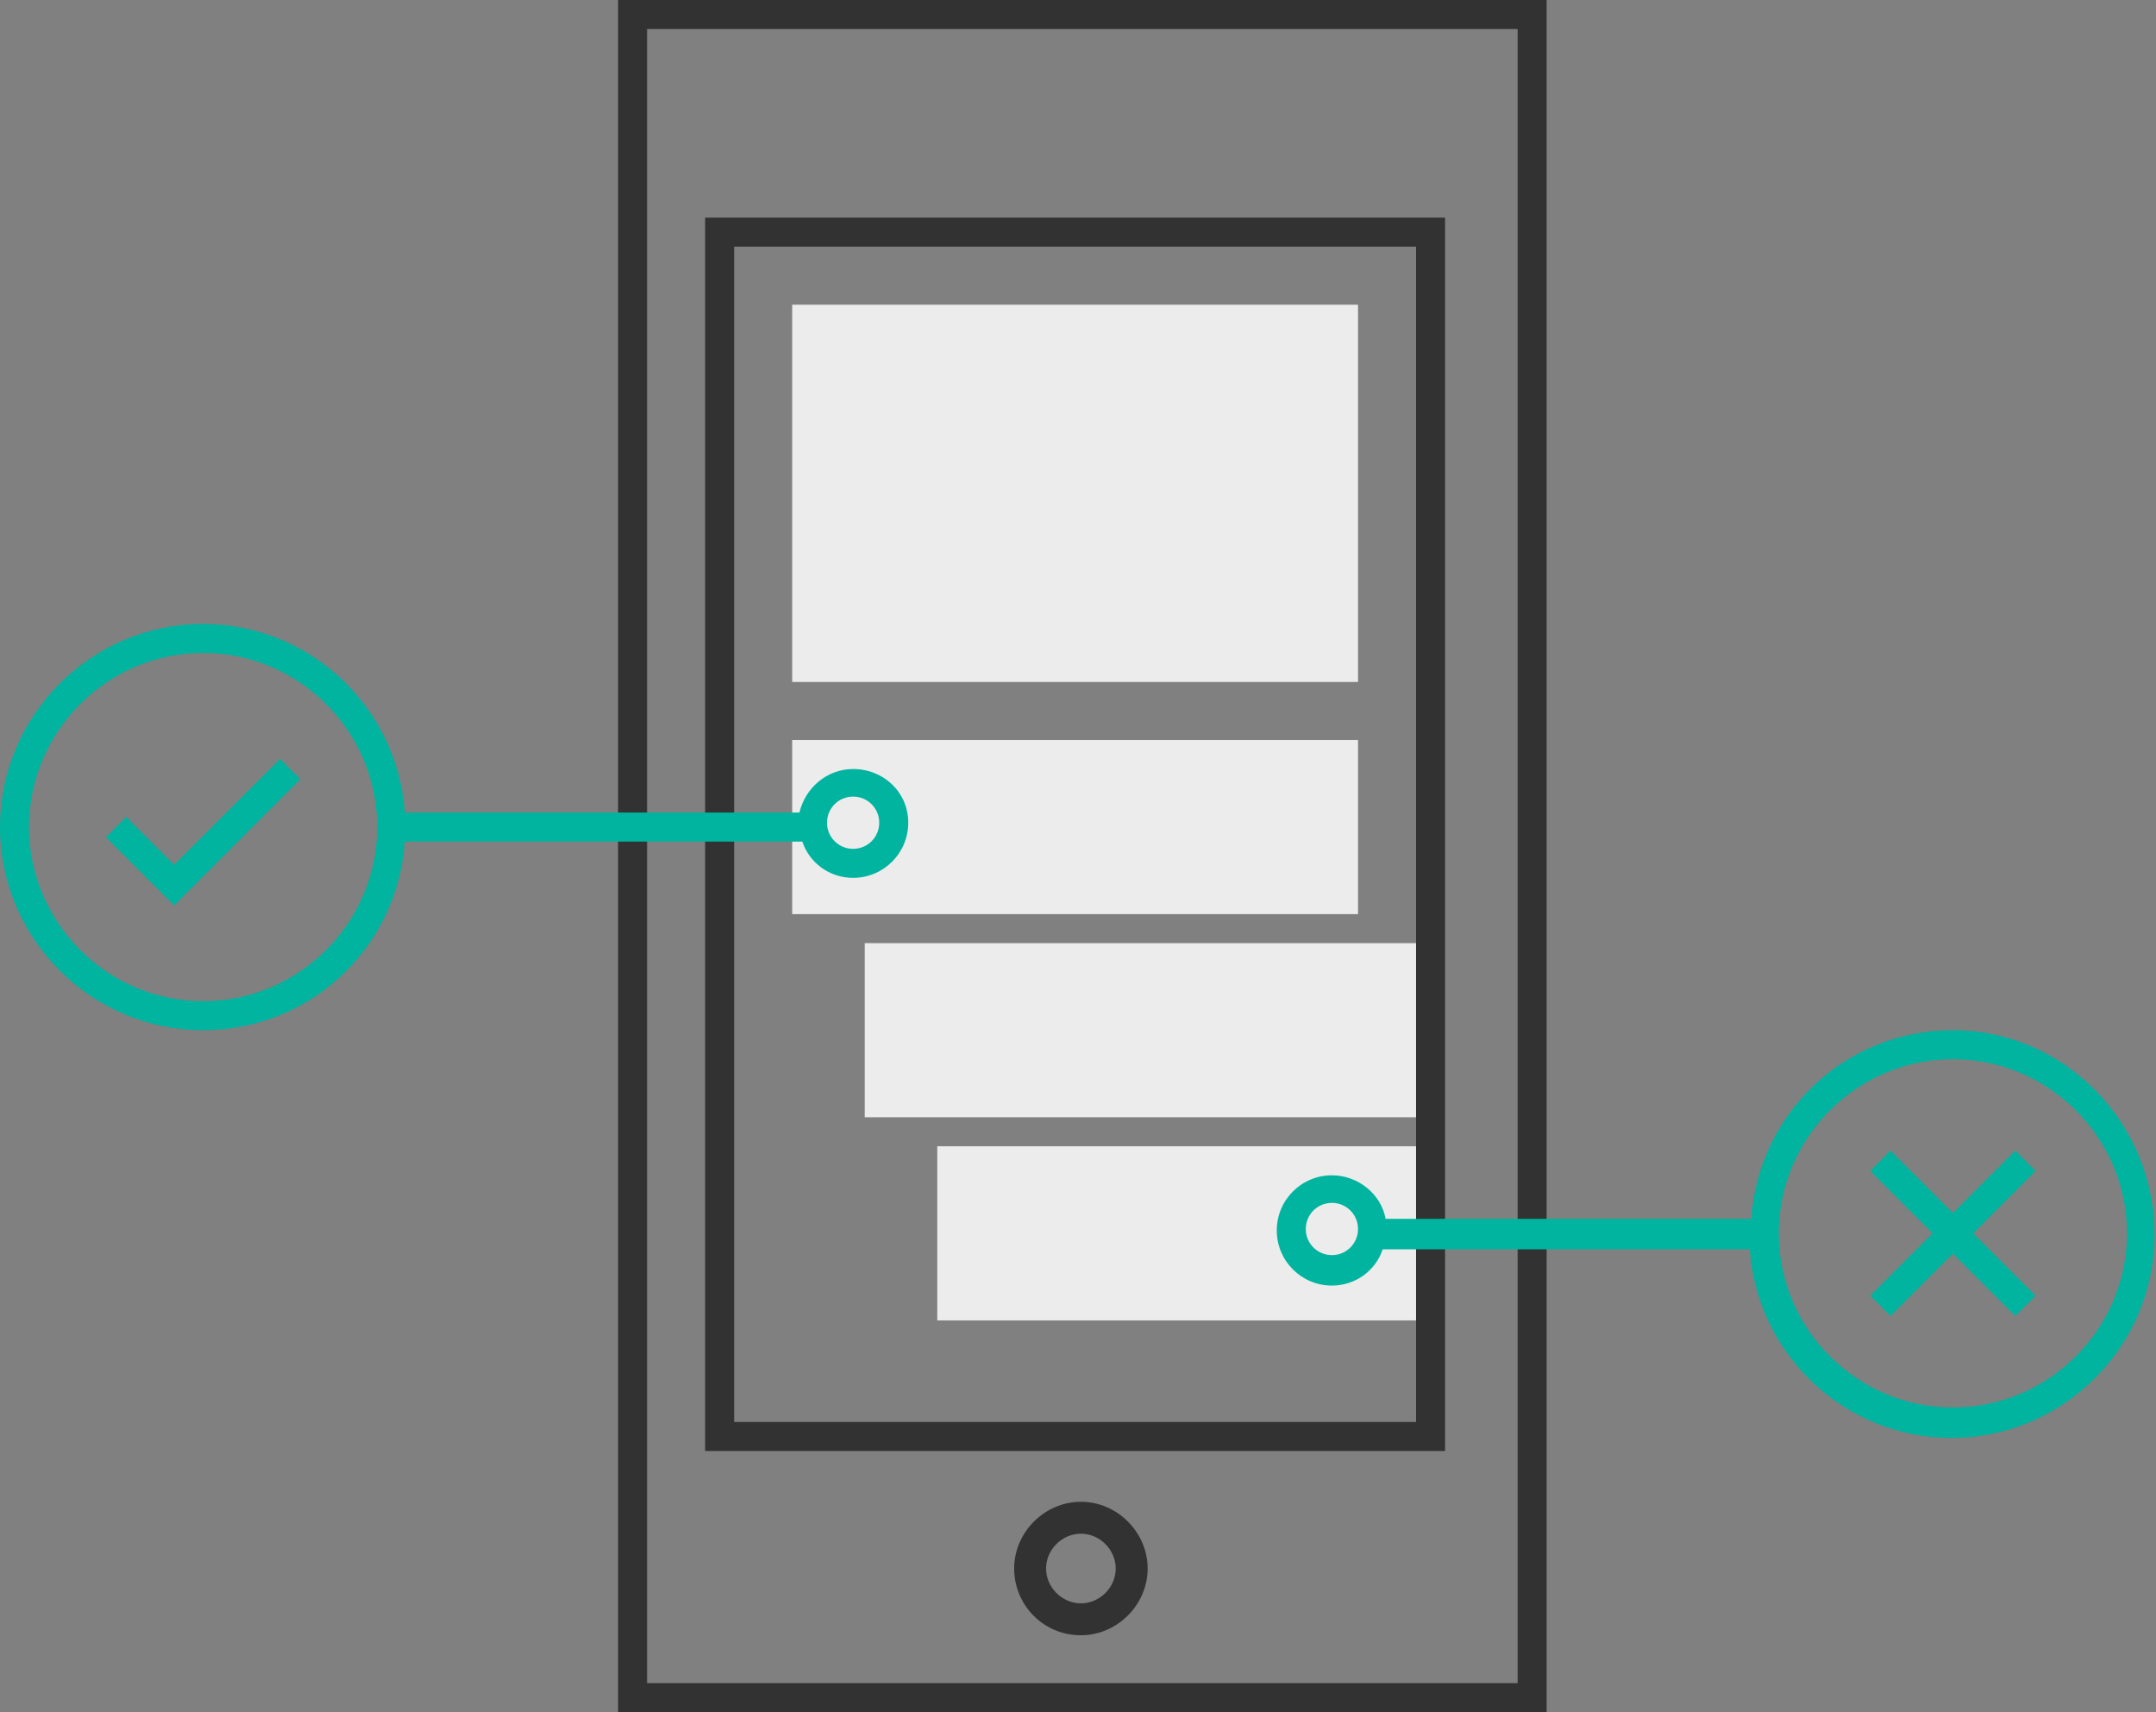
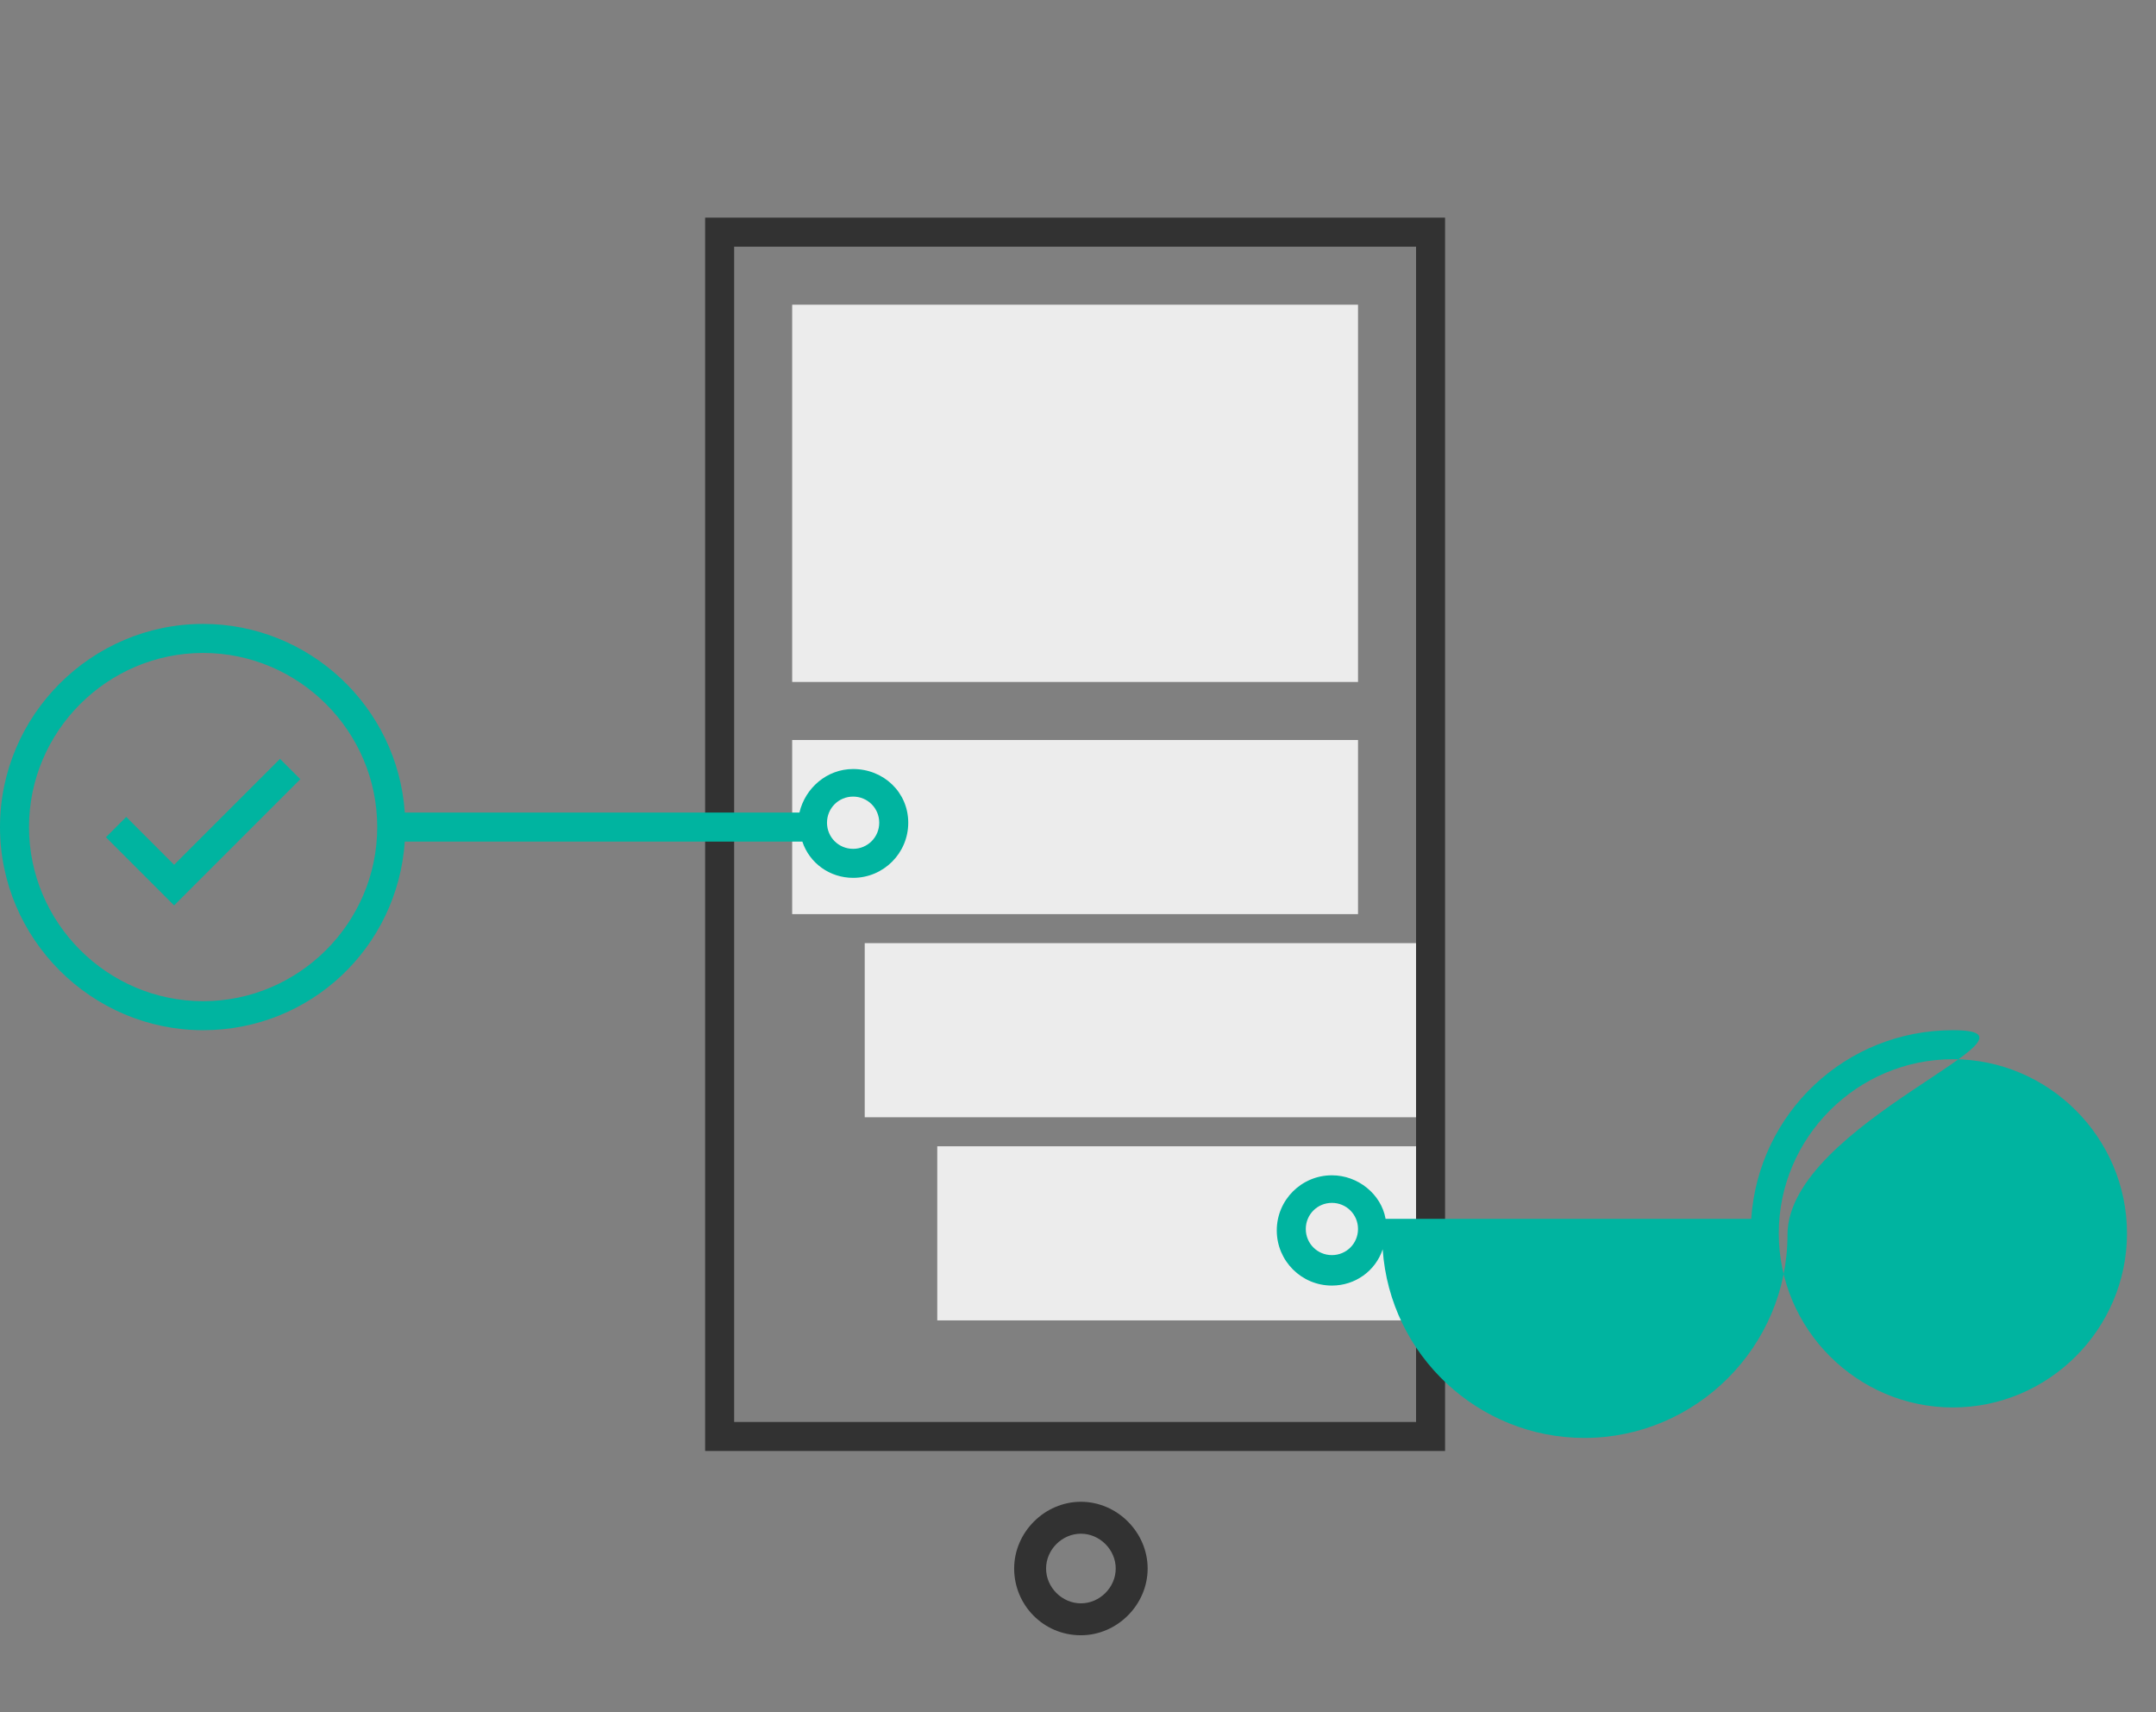
<svg xmlns="http://www.w3.org/2000/svg" version="1.1" x="0px" y="0px" viewBox="0 0 148.6 118" width="148.6" height="118" enable-background="new 0 0 148.6 118" xml:space="preserve">
  <rect x="0" y="0" width="148.6" height="118" fill="#808080" stroke="none" />
  <g id="Layer_1">
    <g>
      <rect x="54.6" y="21" fill="#ECECEC" width="39" height="26" />
      <rect x="54.6" y="51" fill="#ECECEC" width="39" height="12" />
      <rect x="59.6" y="65" fill="#ECECEC" width="39" height="12" />
      <rect x="64.6" y="79" fill="#ECECEC" width="34" height="12" />
      <g>
        <path fill="#323232" d="M99.6,100h-51V15h51V100z M50.6,98h47V17h-47V98z" />
      </g>
      <g>
-         <path fill="#323232" d="M106.6,118h-64V0h64V118z M44.6,116h60V2h-60V116z" />
-       </g>
+         </g>
      <g>
        <path fill="#323232" d="M74.5,112.7c-2.6,0-4.6-2.1-4.6-4.6s2.1-4.6,4.6-4.6s4.6,2.1,4.6,4.6S77,112.7,74.5,112.7z M74.5,105.7     c-1.3,0-2.4,1.1-2.4,2.4s1.1,2.4,2.4,2.4c1.3,0,2.4-1.1,2.4-2.4S75.8,105.7,74.5,105.7z" />
      </g>
      <g>
-         <polygon fill="#00B4A0" points="138.9,79.3 134.6,83.6 130.3,79.3 128.9,80.7 133.2,85 128.9,89.3 130.3,90.7 134.6,86.4     138.9,90.7 140.3,89.3 136,85 140.3,80.7    " />
-         <path fill="#00B4A0" d="M134.6,71c-7.4,0-13.4,5.7-13.9,13H95.5c-0.3-1.7-1.9-3-3.7-3c-2.1,0-3.8,1.7-3.8,3.8s1.7,3.8,3.8,3.8     c1.6,0,3-1,3.5-2.5h25.3c0.5,7.3,6.6,13,13.9,13c7.7,0,14-6.3,14-14S142.3,71,134.6,71z M91.8,86.5c-1,0-1.8-0.8-1.8-1.8     s0.8-1.8,1.8-1.8s1.8,0.8,1.8,1.8S92.8,86.5,91.8,86.5z M134.6,97c-6.6,0-12-5.4-12-12s5.4-12,12-12s12,5.4,12,12     S141.2,97,134.6,97z" />
+         <path fill="#00B4A0" d="M134.6,71c-7.4,0-13.4,5.7-13.9,13H95.5c-0.3-1.7-1.9-3-3.7-3c-2.1,0-3.8,1.7-3.8,3.8s1.7,3.8,3.8,3.8     c1.6,0,3-1,3.5-2.5c0.5,7.3,6.6,13,13.9,13c7.7,0,14-6.3,14-14S142.3,71,134.6,71z M91.8,86.5c-1,0-1.8-0.8-1.8-1.8     s0.8-1.8,1.8-1.8s1.8,0.8,1.8,1.8S92.8,86.5,91.8,86.5z M134.6,97c-6.6,0-12-5.4-12-12s5.4-12,12-12s12,5.4,12,12     S141.2,97,134.6,97z" />
        <polygon fill="#00B4A0" points="12,59.6 8.7,56.3 7.3,57.7 12,62.4 20.7,53.7 19.3,52.3    " />
        <path fill="#00B4A0" d="M58.8,53c-1.8,0-3.3,1.3-3.7,3H27.9c-0.5-7.3-6.6-13-13.9-13C6.3,43,0,49.3,0,57s6.3,14,14,14     c7.4,0,13.4-5.7,13.9-13h27.4c0.5,1.5,1.9,2.5,3.5,2.5c2.1,0,3.8-1.7,3.8-3.8S60.9,53,58.8,53z M14,69C7.4,69,2,63.6,2,57     s5.4-12,12-12s12,5.4,12,12S20.6,69,14,69z M58.8,58.5c-1,0-1.8-0.8-1.8-1.8s0.8-1.8,1.8-1.8s1.8,0.8,1.8,1.8     S59.8,58.5,58.8,58.5z" />
      </g>
    </g>
  </g>
  <g id="Layer_3" display="none">
    <g display="inline" opacity="0.2">
      <g>
        <line fill="none" stroke="#00FFFF" stroke-miterlimit="10" x1="-269.4" y1="114.5" x2="754.6" y2="114.5" />
      </g>
      <g>
-         <line fill="none" stroke="#00FFFF" stroke-miterlimit="10" x1="-269.4" y1="108.5" x2="754.6" y2="108.5" />
-       </g>
+         </g>
      <g>
        <line fill="none" stroke="#00FFFF" stroke-miterlimit="10" x1="-269.4" y1="102.5" x2="754.6" y2="102.5" />
      </g>
      <g>
        <line fill="none" stroke="#00FFFF" stroke-miterlimit="10" x1="-269.4" y1="96.5" x2="754.6" y2="96.5" />
      </g>
      <g>
        <line fill="none" stroke="#00FFFF" stroke-miterlimit="10" x1="-269.4" y1="90.5" x2="754.6" y2="90.5" />
      </g>
      <g>
        <line fill="none" stroke="#00FFFF" stroke-miterlimit="10" x1="-269.4" y1="84.5" x2="754.6" y2="84.5" />
      </g>
      <g>
        <line fill="none" stroke="#00FFFF" stroke-miterlimit="10" x1="-269.4" y1="78.5" x2="754.6" y2="78.5" />
      </g>
      <g>
        <line fill="none" stroke="#00FFFF" stroke-miterlimit="10" x1="-269.4" y1="72.5" x2="754.6" y2="72.5" />
      </g>
      <g>
        <line fill="none" stroke="#00FFFF" stroke-miterlimit="10" x1="-269.4" y1="66.5" x2="754.6" y2="66.5" />
      </g>
      <g>
        <line fill="none" stroke="#00FFFF" stroke-miterlimit="10" x1="-269.4" y1="60.5" x2="754.6" y2="60.5" />
      </g>
      <g>
        <line fill="none" stroke="#00FFFF" stroke-miterlimit="10" x1="-269.4" y1="54.5" x2="754.6" y2="54.5" />
      </g>
      <g>
        <line fill="none" stroke="#00FFFF" stroke-miterlimit="10" x1="-269.4" y1="48.5" x2="754.6" y2="48.5" />
      </g>
      <g>
        <line fill="none" stroke="#00FFFF" stroke-miterlimit="10" x1="-269.4" y1="42.5" x2="754.6" y2="42.5" />
      </g>
      <g>
-         <line fill="none" stroke="#00FFFF" stroke-miterlimit="10" x1="-269.4" y1="36.5" x2="754.6" y2="36.5" />
-       </g>
+         </g>
      <g>
        <line fill="none" stroke="#00FFFF" stroke-miterlimit="10" x1="-269.4" y1="30.5" x2="754.6" y2="30.5" />
      </g>
      <g>
        <line fill="none" stroke="#00FFFF" stroke-miterlimit="10" x1="-269.4" y1="24.5" x2="754.6" y2="24.5" />
      </g>
      <g>
        <line fill="none" stroke="#00FFFF" stroke-miterlimit="10" x1="-269.4" y1="18.5" x2="754.6" y2="18.5" />
      </g>
      <g>
        <line fill="none" stroke="#00FFFF" stroke-miterlimit="10" x1="-269.4" y1="12.5" x2="754.6" y2="12.5" />
      </g>
      <g>
        <line fill="none" stroke="#00FFFF" stroke-miterlimit="10" x1="-269.4" y1="6.5" x2="754.6" y2="6.5" />
      </g>
      <g>
        <line fill="none" stroke="#00FFFF" stroke-miterlimit="10" x1="-269.4" y1="0.5" x2="754.6" y2="0.5" />
      </g>
    </g>
  </g>
  <g id="Layer_2" display="none">
-     <rect x="2.6" y="-2987.1" display="inline" opacity="8.000000e-02" fill="#00FFFF" width="60" height="15684.4" />
    <rect x="86.6" y="-2987.1" display="inline" opacity="8.000000e-02" fill="#00FFFF" width="60" height="15684.4" />
  </g>
  <g id="Layer_4" display="none">
</g>
</svg>